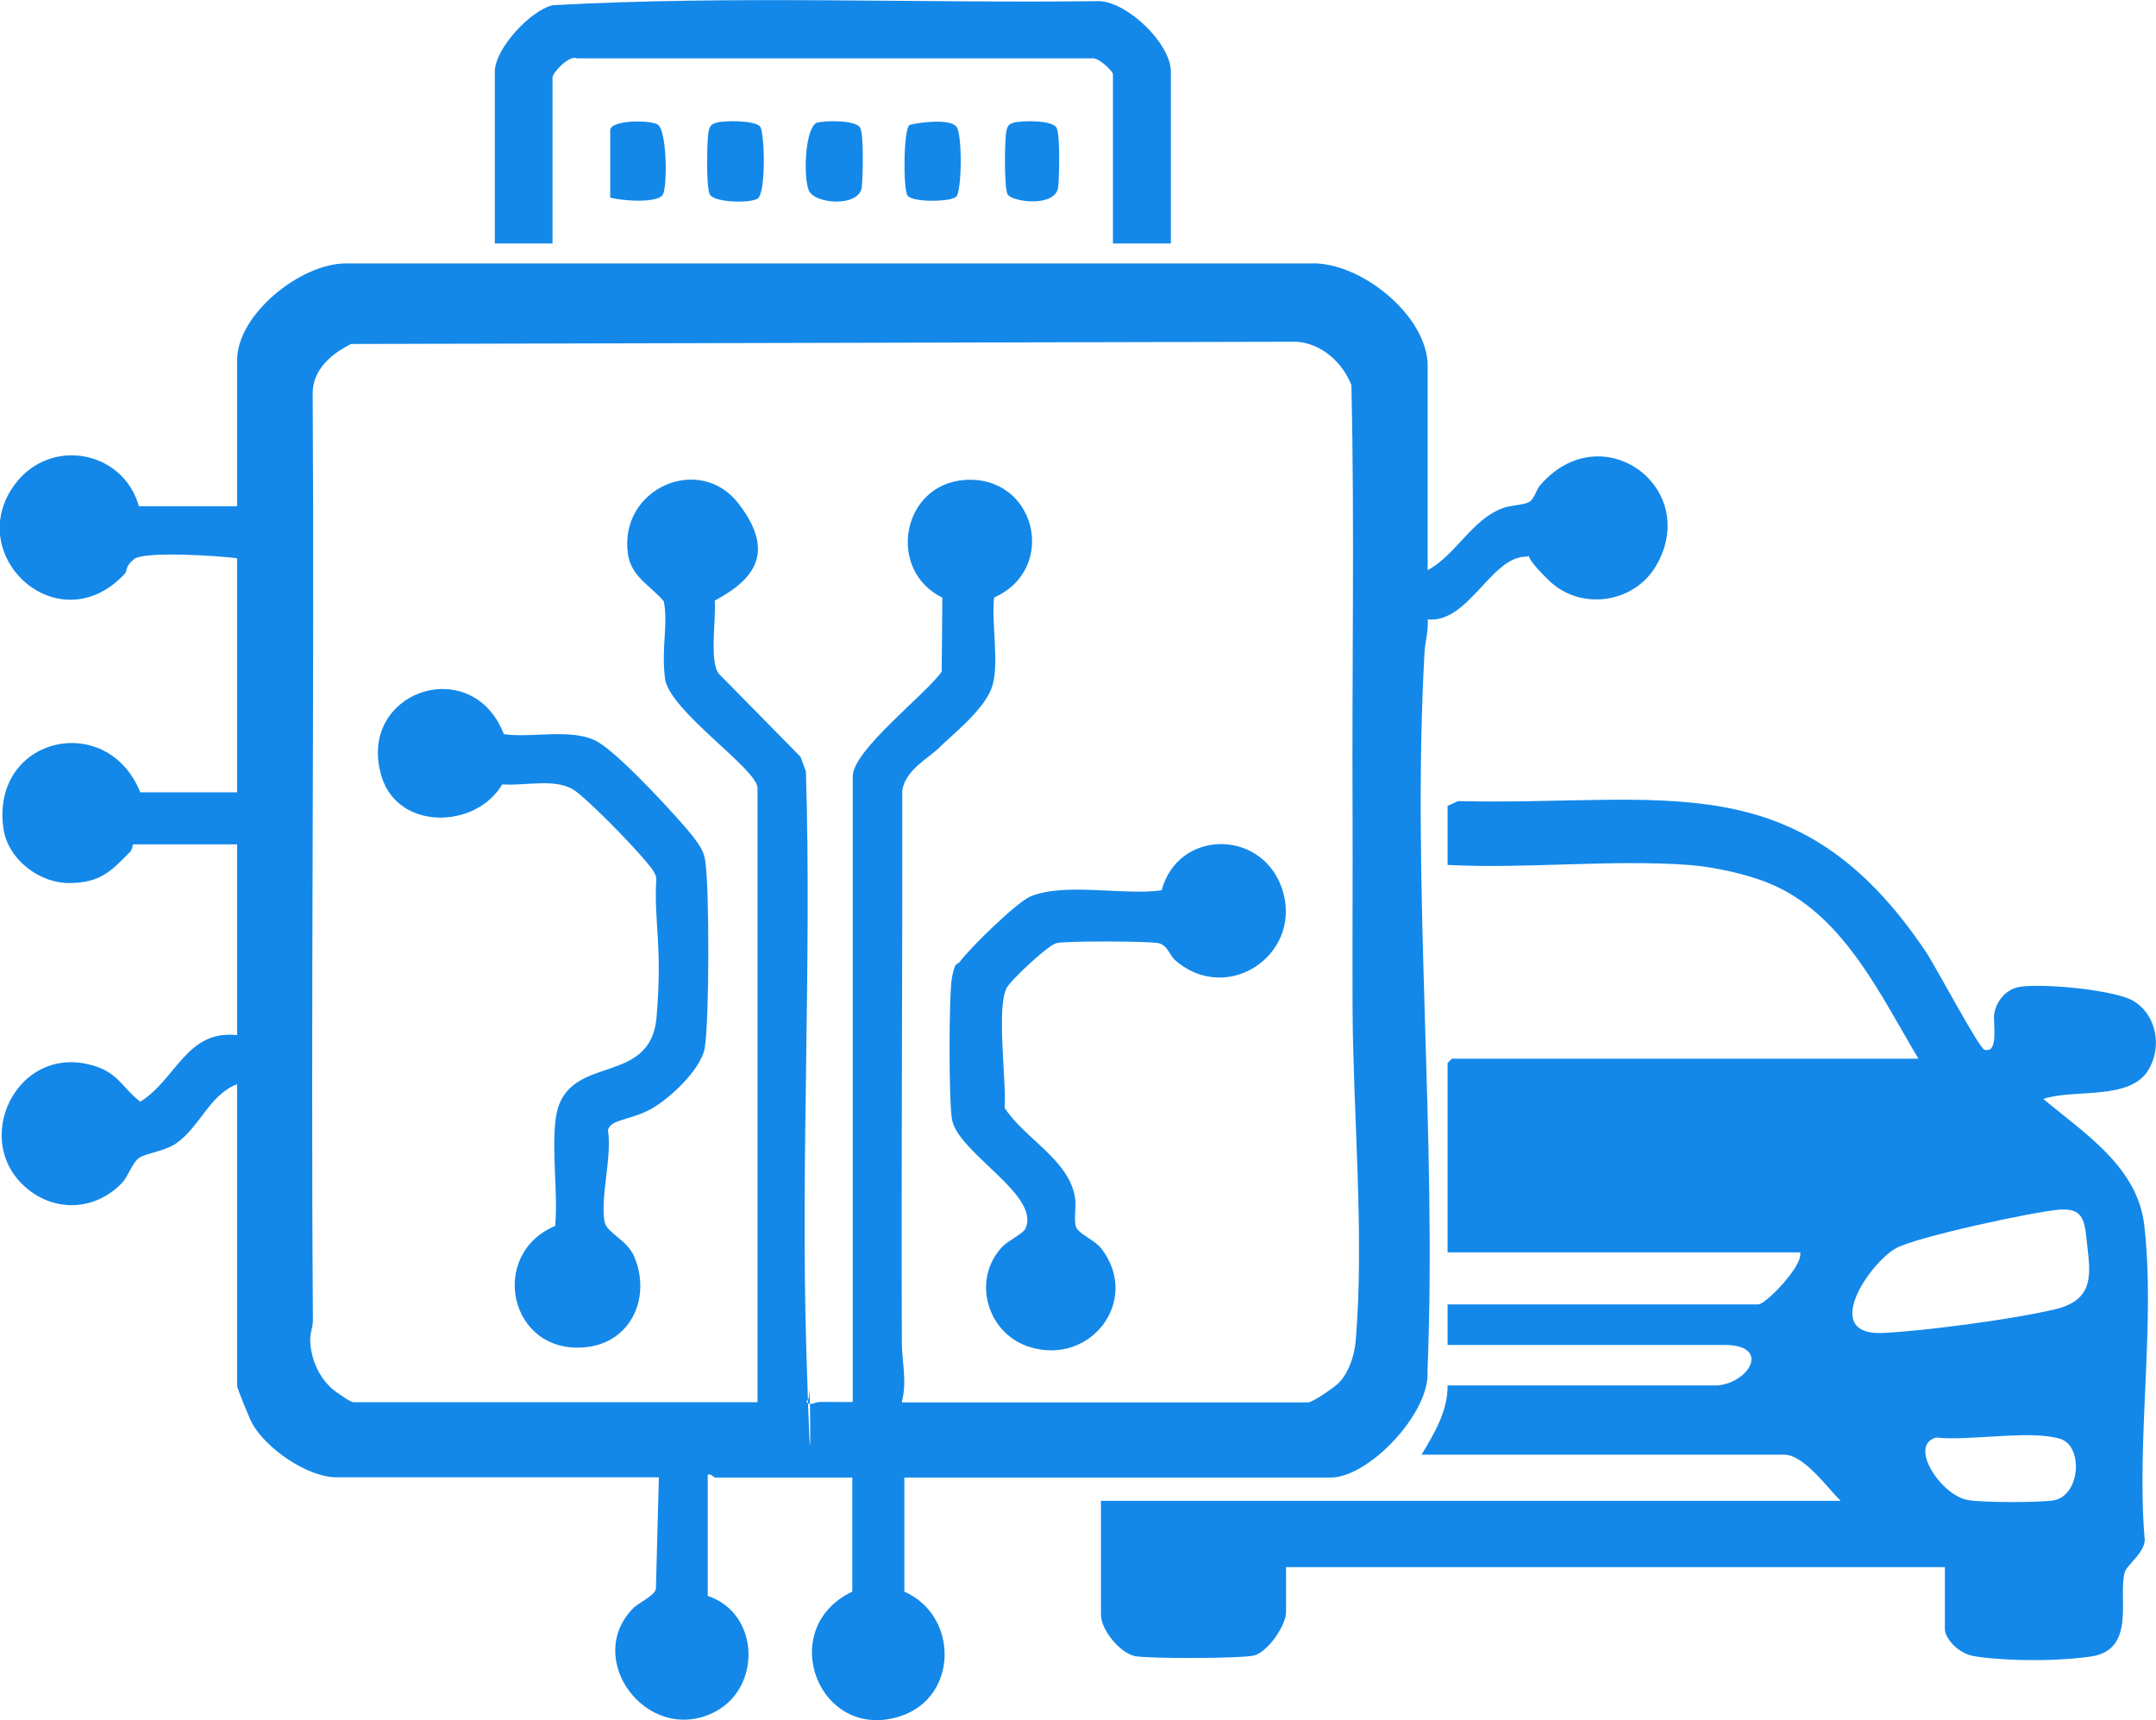
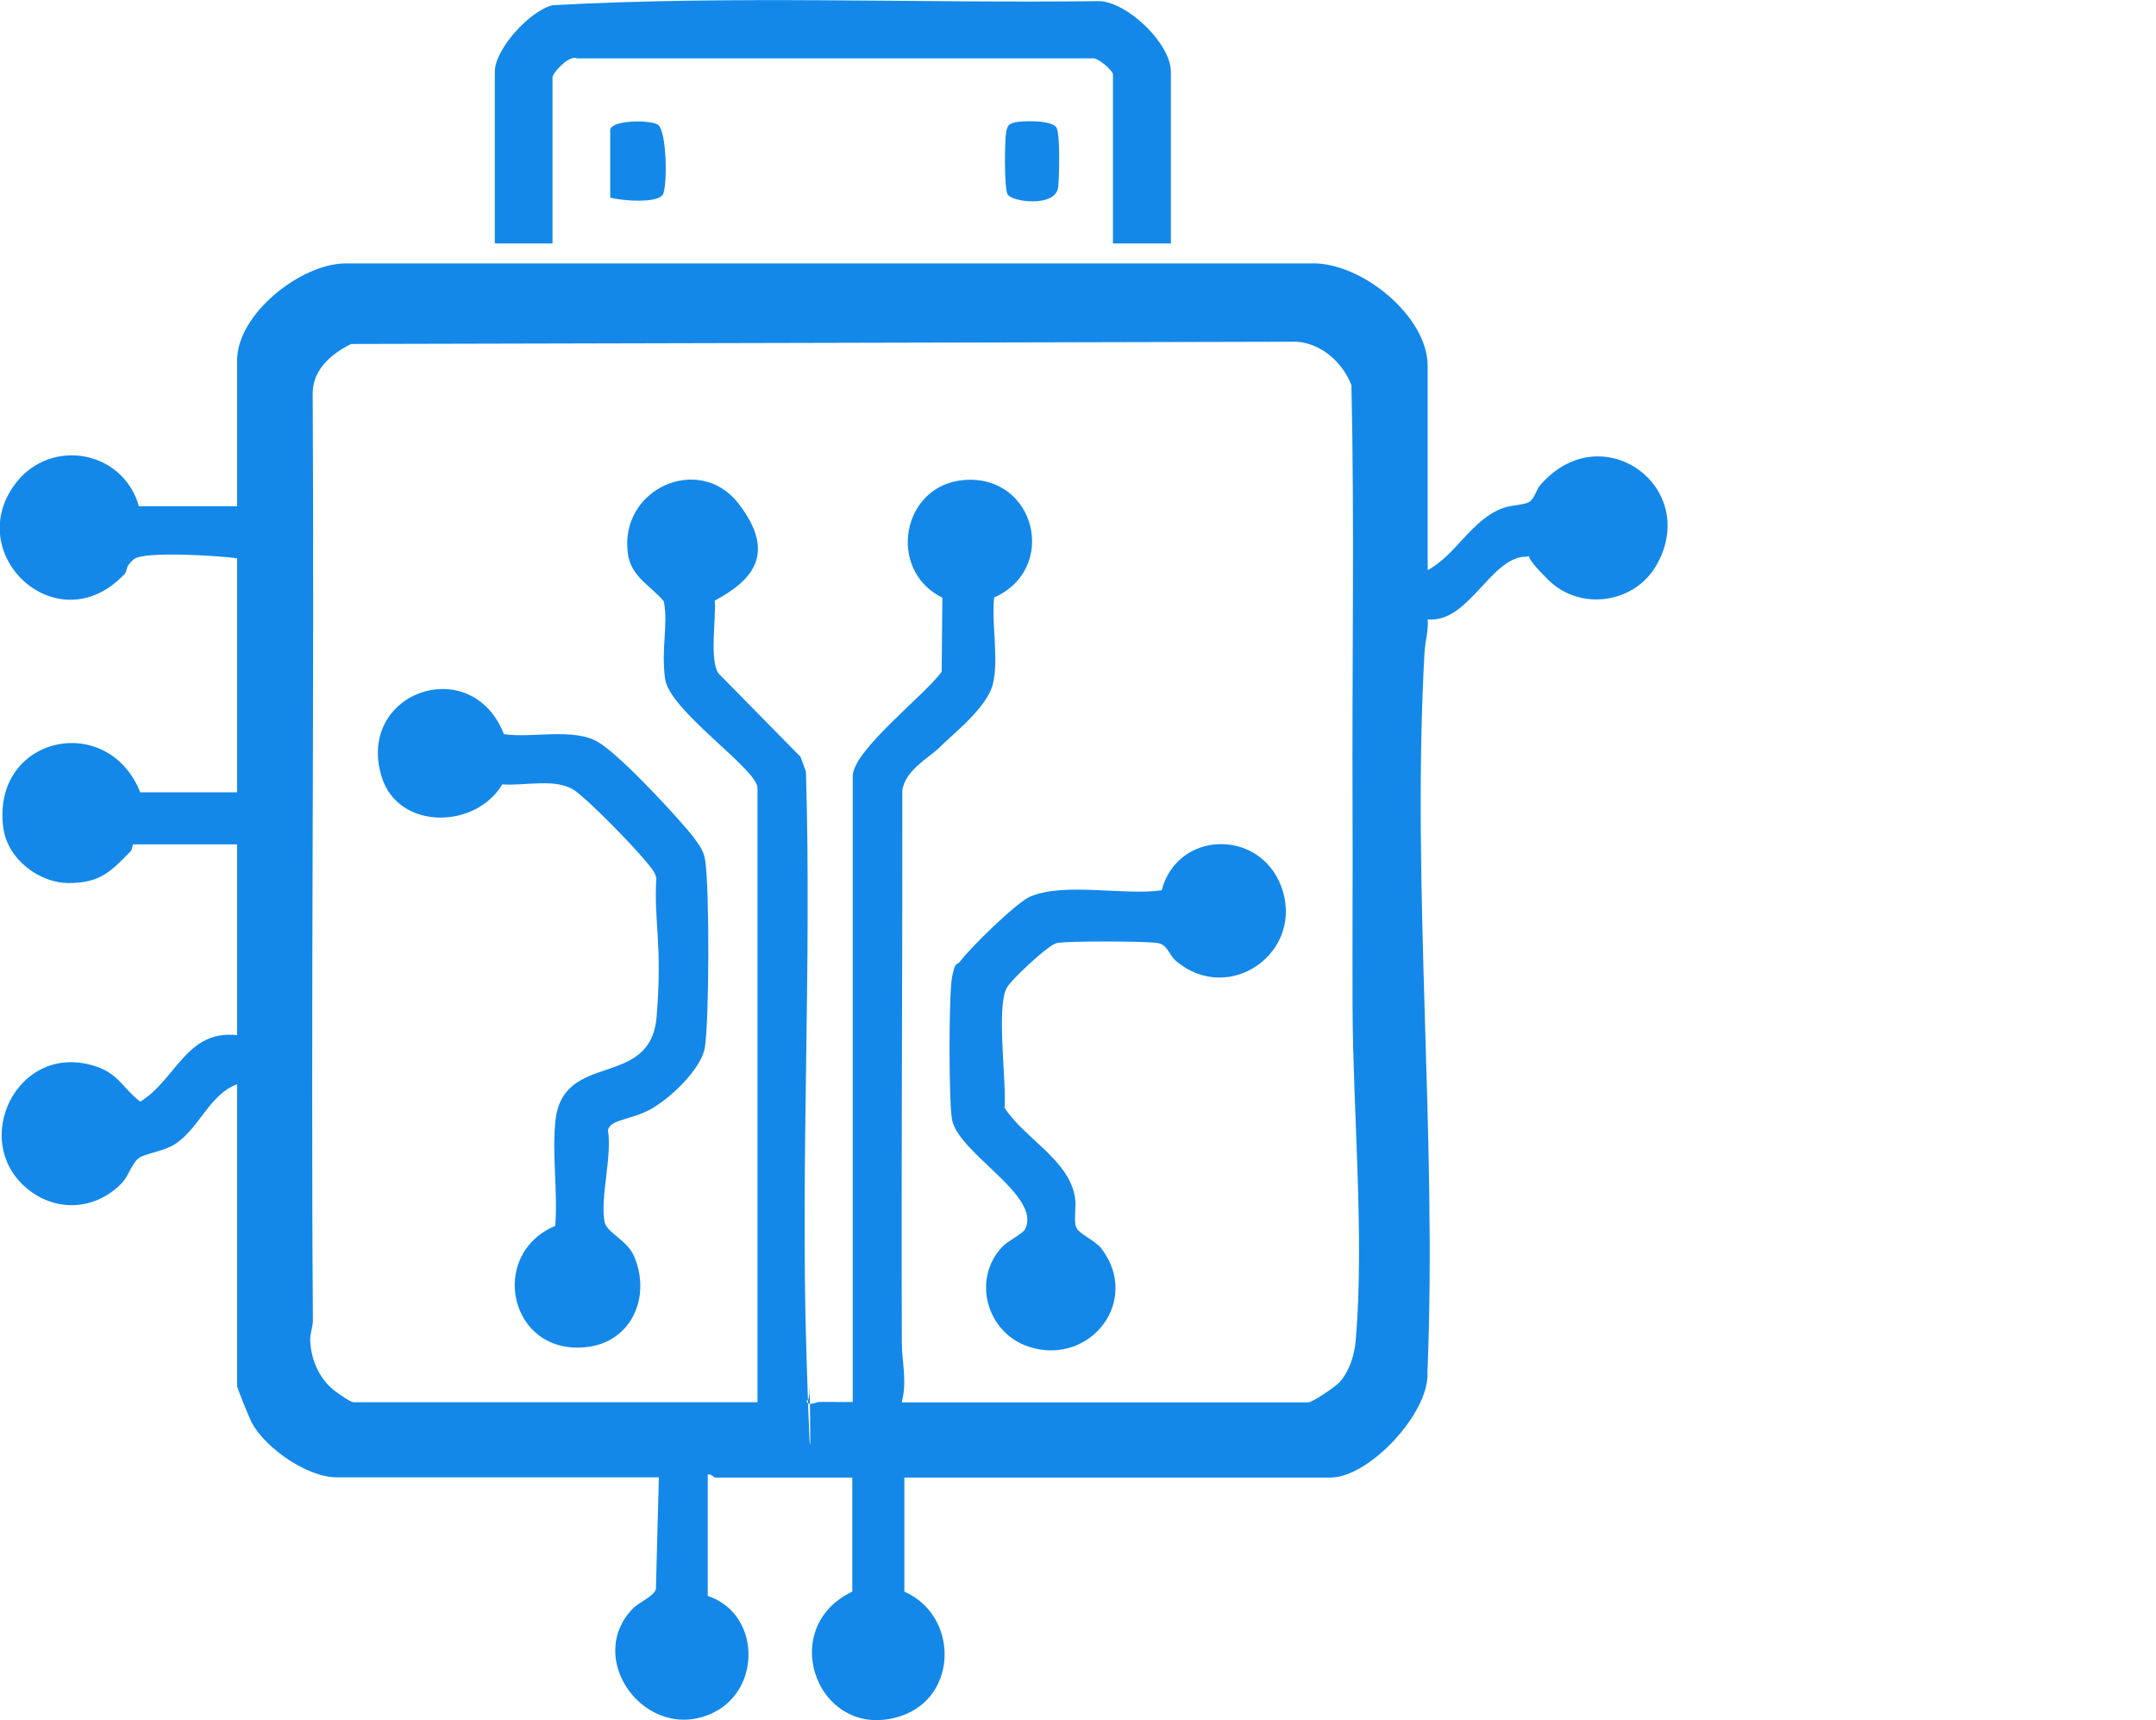
<svg xmlns="http://www.w3.org/2000/svg" viewBox="0 0 952.9 760.1" data-name="Layer 1" id="Layer_1">
  <defs>
    <style>
      .cls-1 {
        fill: #1388e9;
      }
    </style>
  </defs>
  <path d="M631.1,251.9c12.6-6.9,19.4-22.4,33.2-27.4,3.5-1.3,8.9-1.3,11.4-2.6,2.5-1.3,3.2-5.5,5.1-7.6,27.3-31.3,71.3,1.3,51.1,35.8-9.8,16.6-33.4,19.9-47.3,6.4s-5.9-10.6-10.6-10.5c-15.2.5-25.1,29.5-43,27.7.4,5-1.1,9.7-1.4,14.6-5.8,104.3,5.6,213.2,1.3,318,1.1,17.9-25.8,46.6-42.8,46.6h-188.4v50.4c24,10.6,23.9,46.3-1.3,54.9-36.3,12.3-56.1-38.5-21.7-54.9v-50.4h-60.7c-.4,0-1.8-1.8-3.2-1.3v53.6c23.5,7.8,24,42,1.6,52-28.8,13-56.3-24-34.8-46.3,2.9-3,9.7-5.6,10.3-8.9l1.3-49.2h-142.4c-12.9,0-31.2-12.7-37.4-23.9-1-1.8-6.6-15.5-6.6-16.4v-133.4c-12.1,4.5-16.4,18.8-26.9,26.1-5.2,3.6-13.6,4.4-16.5,6.5s-4.8,8.1-7.2,10.7c-10.9,11.7-27.7,13.6-40.7,4-28.1-20.8-6-67.3,29.4-55,9.7,3.4,11.8,9.9,19.1,15.4,16-9.9,20.3-31.8,42.8-29.4v-84.3h-46c-.2,0-.2,2.1-1.2,3.2-8.6,8.8-13.2,13.7-26.7,13.9s-27.5-10.5-29.4-24.2c-5.6-40.5,45.9-52.2,60.5-15.9h42.8v-103.4c-7.6-1.1-41.2-3.3-45.6.4s-2.5,4.8-4.2,6.6c-29.2,31-71.6-8.2-48.5-39.6,15.6-21.1,47.9-15.2,54.9,9.6h43.4v-64.5c0-20.4,28.1-42.7,47.9-42.8h426.6c21.9-.9,51.7,23.1,51.7,45.3v90ZM398.7,619.7h179.4c2.1,0,12.2-7,14-9,4.3-4.8,6.6-12.1,7.1-18.4,3.9-45.7-1.2-100.5-1.4-146.8-.1-29.1.1-58,0-86.8-.3-62.8.9-125.8-.5-188.5-3.9-10-13.1-18.4-24.2-19.2l-417.9,1c-8.5,4.2-16.7,11-17,21.3.8,136.7-.9,273.4.1,410,0,3.2-1.3,6-1.2,8.7.2,8.8,4.2,17.8,11.4,23s7.7,4.6,8.2,4.6h178.1v-271.4c0-8.4-39.2-34.2-40.9-48.5s1.5-23.1-.5-34c-6-7.1-14.5-10.8-15.9-21.1-3.9-28.8,31.7-44.4,48.9-22.1s5.9,34.1-10.5,42.9c.7,7.5-2.5,26.9,1.8,32.3l36.1,36.7,2.4,6.5c2.6,85.4-2.4,171.1.2,256.4s1.5,10.5,1.4,16.6-1.3,4.8-1.3,5c.3,2.9,4,.6,5.7.6,4.9-.1,9.8.1,14.7,0v-276.5c0-11.5,32.3-36.2,39.3-46.2l.3-32.7c-24.7-12.2-18-49.8,9.6-52,31.7-2.5,41.8,39.3,13.3,51.9-1.4,11.4,2.7,30.4-1.3,40.5s-18.7,21.4-22.8,25.7-15.4,10-16.5,19.2c.1,81.3-.5,162.9-.2,243.9,0,8.5,2.4,17,0,26.1Z" class="cls-1" />
-   <path d="M640,356l4.4-2c91.5,2.1,150.2-17.7,206.8,66.6,4,5.9,23.4,42.4,25.8,43.2,6.6,2.1,3.8-11.9,4.4-15.8.9-5.7,5.3-10.9,11.1-11.9,9.7-1.7,42.3,1.2,50.6,6.3,10.2,6.3,12.5,20.3,6.5,30.3-8.2,13.8-33.1,8.3-46.5,12.9,18,15.1,41.6,29.9,44.6,55.7,5,42.7-3.4,94.2.1,137.8,1.3,6.2-7.7,12.2-8.7,15.6-3.2,10.8,5.4,34.4-15.1,37.3s-46.3,1.2-52.9-.5-11.5-8.1-11.5-11.5v-27.5h-291.2v19.8c0,6-7.9,17.4-14,19.2-4.9,1.4-47.1,1.5-52.8.3-6.7-1.4-15-11.7-15-18.2v-50.4h326.9c-5.9-5.9-16.3-20.4-24.9-20.4h-160.3c5.6-9.4,11.6-19.2,11.5-30.6h119.4c14.5-1.5,23.5-18.1,2.5-17.9h-121.9v-17.9h137.3c3.3,0,20.1-17.3,18.5-23h-155.8v-83.7l1.9-1.9h206.2c-16.4-27.4-32.2-61.6-62.6-76-10.8-5.1-27-8.7-38.9-9.6-34.5-2.5-71.8,1.8-106.6,0v-26.2ZM910.5,534.5c-11.4.8-63.4,12.1-72.4,17-11.7,6.4-33.8,38.8-5.9,37.5,19-.9,57.9-6.1,76.3-10.5s15.1-17.4,13.7-30.9c-.9-9.1-2.2-13.7-11.7-13.1ZM855.5,635.3c-12.1,3.5,2.4,25.4,14.1,27.5,6.3,1.2,31.5,1.2,37.9.2,12-1.9,13.4-24,3.1-27.2-13.3-4.1-40.2,1.1-55.1-.6Z" class="cls-1" />
  <path d="M517.4,107.6h-25.5V32.9c0-1.6-6.8-7.9-9.5-7.1h-227.4c-3.4-1.7-10.8,6.4-10.8,8.4v73.4h-25.5V31.6c0-9.9,15.6-27,25.6-29.3,80.1-4.4,161.3-.8,241.8-1.8,12.6.7,31.4,18.9,31.4,31.2v76Z" class="cls-1" />
-   <path d="M316.6,54.2c3.4-1,17.4-1.1,19.4,1.8s2.6,29.6-1.2,31.8-19.4,1.6-21.1-1.9-1.2-24.3-.6-27.4,1.3-3.6,3.4-4.2Z" class="cls-1" />
  <path d="M269.7,57.2c1.2-4.4,18.5-4.2,21.2-2,3.8,3.1,4.1,26.1,2.2,30.5s-18.7,3-23.4,1.6v-30Z" class="cls-1" />
-   <path d="M422.6,86.9c-2.4,2.4-19.5,2.6-21.5-.5s-1.8-29.3.9-31.2c4.5-1.2,18.2-2.9,20.8.9s2.3,28.4-.2,30.9Z" class="cls-1" />
-   <path d="M361.3,54.2c3.4-1,17.2-1.2,18.9,2.3s1.1,22.7.7,26.2c-1.2,9-20.8,7.5-23.4,1.5s-1.7-28.4,3.8-30.1Z" class="cls-1" />
  <path d="M448.1,54.2c3.4-1,17.2-1.2,18.9,2.3s1.1,22.7.7,26.2c-1.2,9.2-20.8,6.5-22.4,3.1s-1.2-24.3-.6-27.4,1.3-3.6,3.4-4.2Z" class="cls-1" />
  <path d="M222.7,324.4c12.3,1.9,30.9-3,41.8,3.6s37.4,35.9,41.6,41.4,5.1,7.6,5.6,11c1.9,12.3,1.8,70.5-.2,82.6-1.7,9.9-16.8,23.9-25.6,28s-15.9,3.8-17.2,8.3c1.9,11.9-3.5,29.8-1.5,40.6.9,4.8,9.8,7.9,13,15.1,7.8,18-1.1,38.3-21.4,40.3-33.8,3.4-43.2-41.1-13.4-53.6,1.2-14.8-1.5-32,.1-46.5,3.4-31.2,42-13.6,44.7-45.9s-1.3-41.5-.1-61.3c-.5-2.8-3.2-5.6-5-7.8-5.7-6.9-23.9-25.6-30.7-30.6-8.2-6.1-22.3-2.2-32.4-3-11.9,19.9-46,20.3-53.3-3.3-11.6-37.6,39.8-55.3,54-18.9Z" class="cls-1" />
  <path d="M513.4,393.5c7-26.6,43.1-27.4,52.8-2,11,29.1-23.1,53.4-46.8,32.8-2.7-2.4-3.3-6.8-7.7-7.6s-39.2-1-44.6,0c-3.7.7-20.5,16.5-22.2,19.9-4.6,8.9,0,41.3-.9,52.9,8.7,13.6,29.1,23.3,31.2,40.3.5,3.8-.7,9.4.4,12.4s8.4,5.9,11.1,9.4c17.8,23-4.8,52.3-32,43.5-18.6-6.1-25.3-29.8-11.7-44.2,2.2-2.4,9.1-5.8,10.1-7.8,7.3-14.8-29.2-33.2-32.3-48.2-1.5-7.3-1.5-56,0-63.3s2.2-4.9,3.5-6.7c4.3-5.9,25.1-26.3,31.2-28.8,15.4-6.3,41.1-.3,58-2.7Z" class="cls-1" />
</svg>